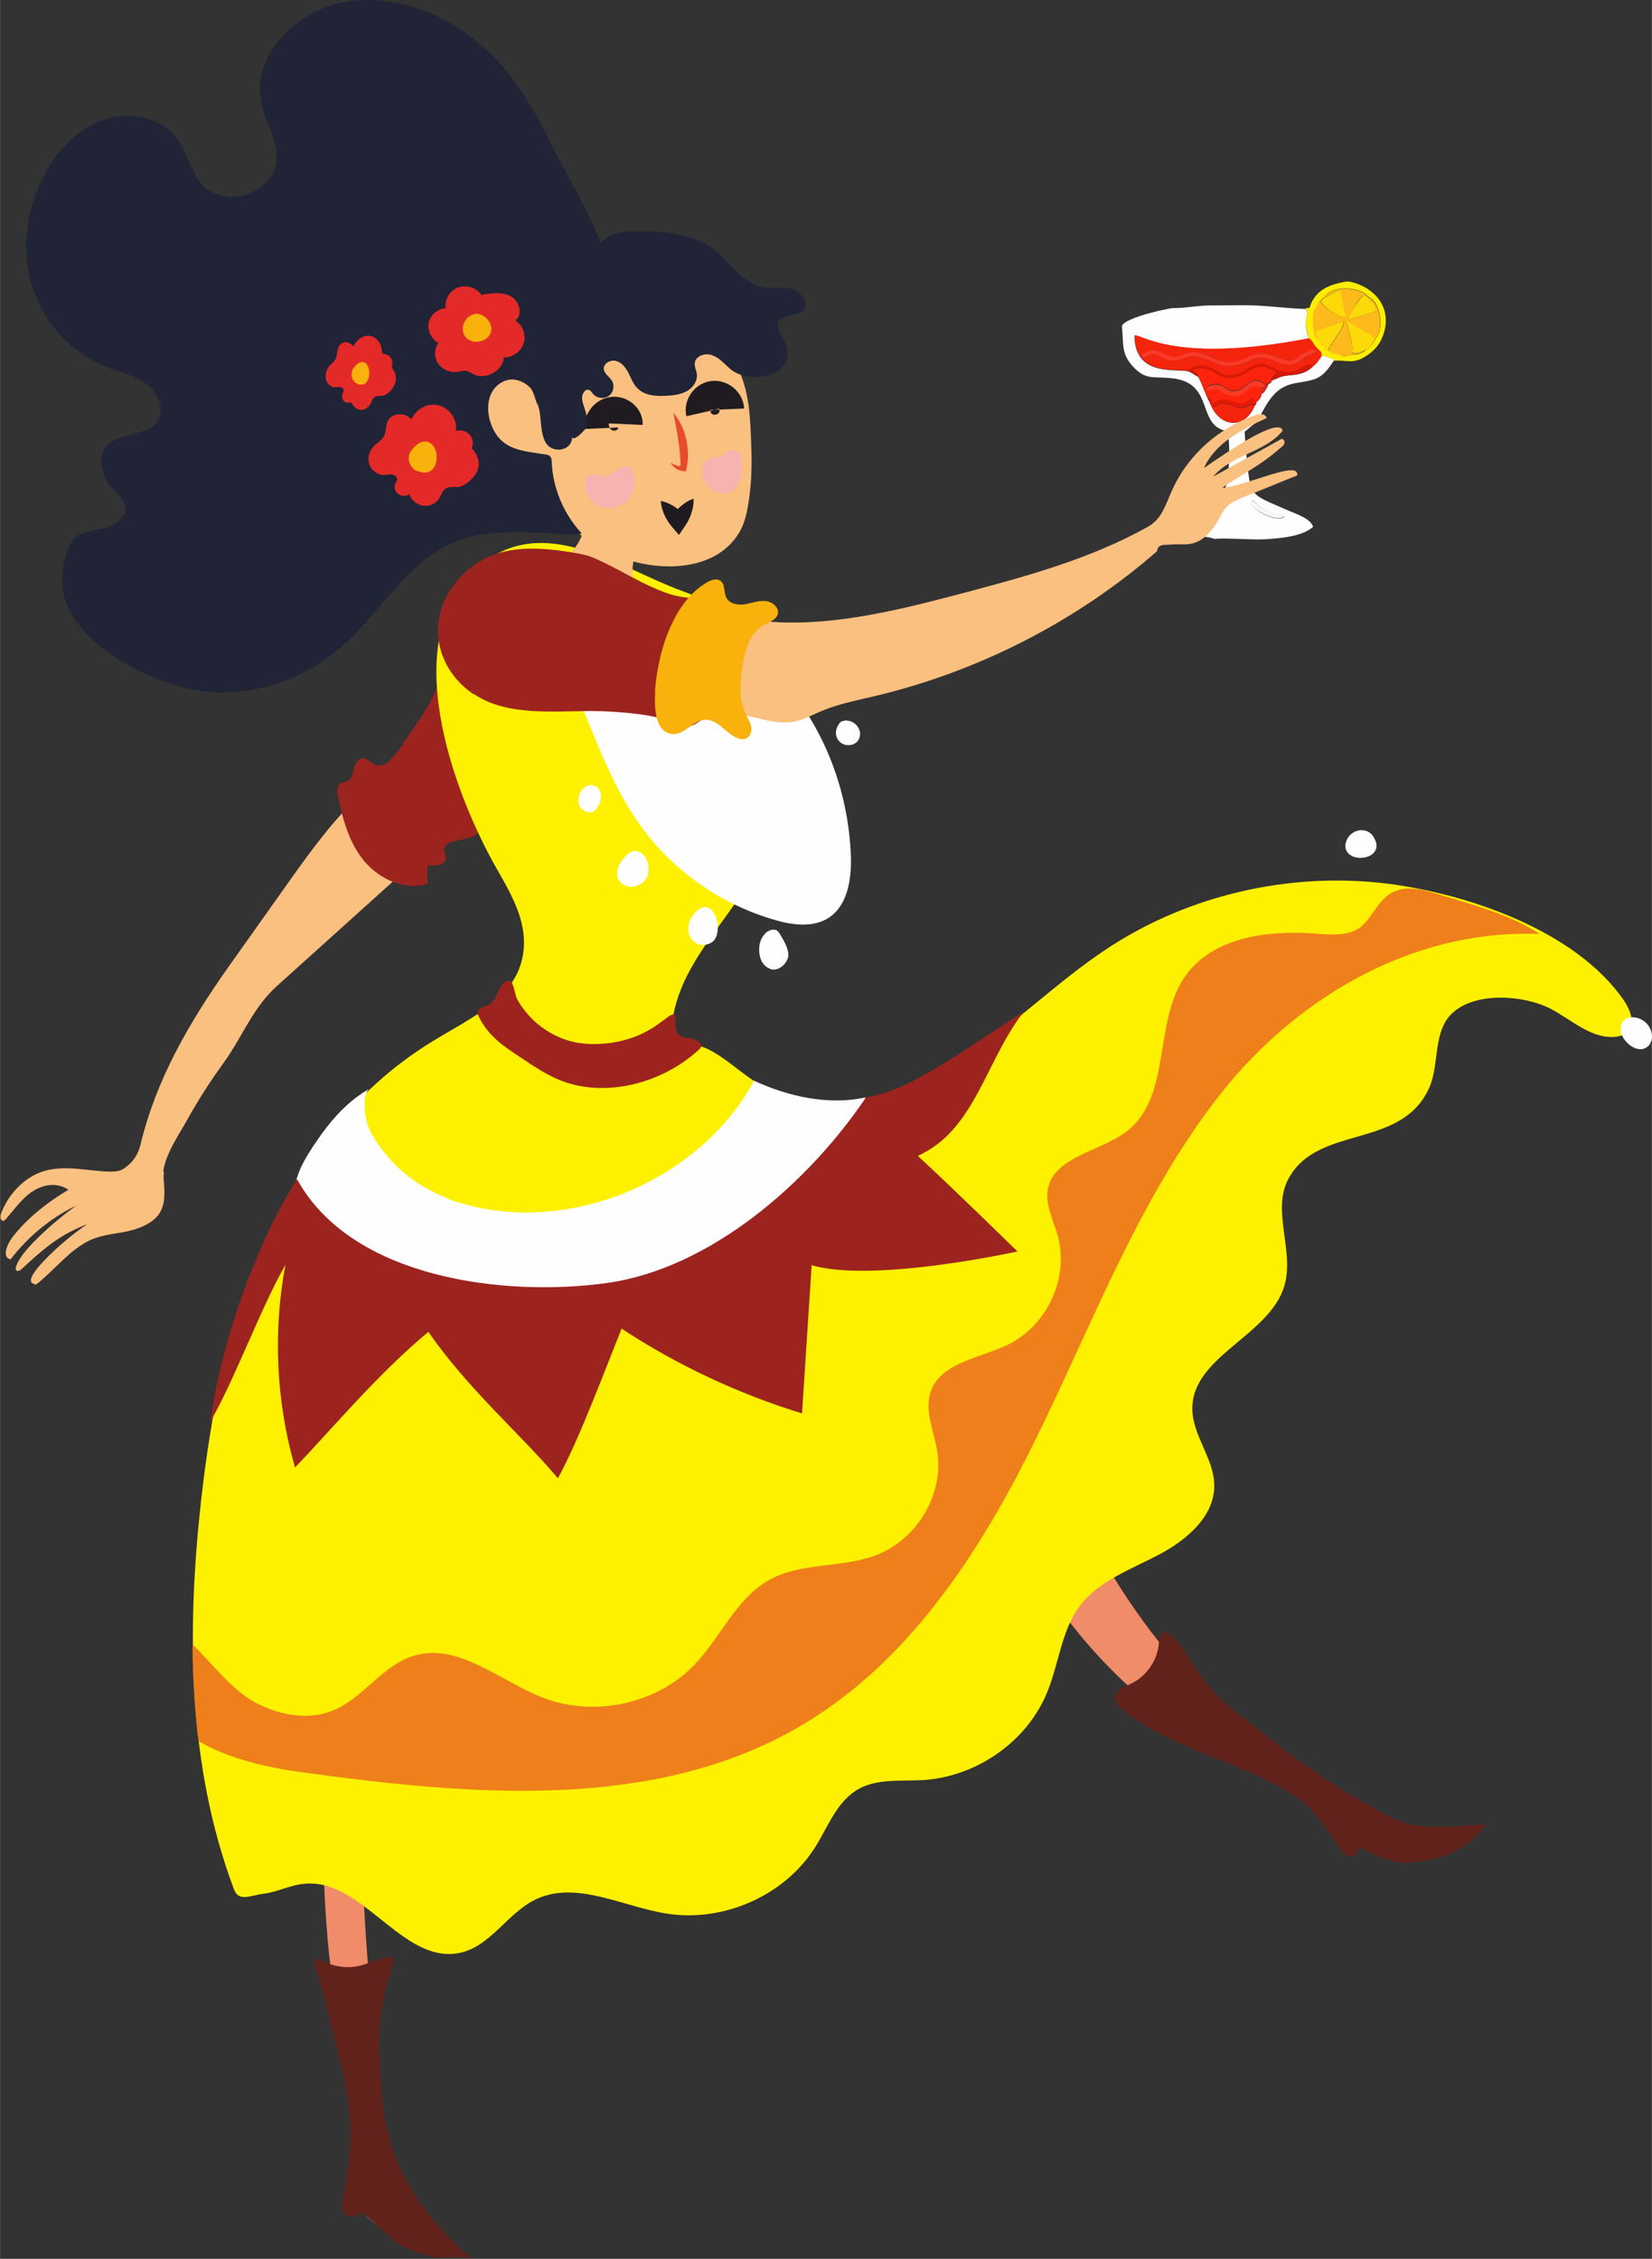
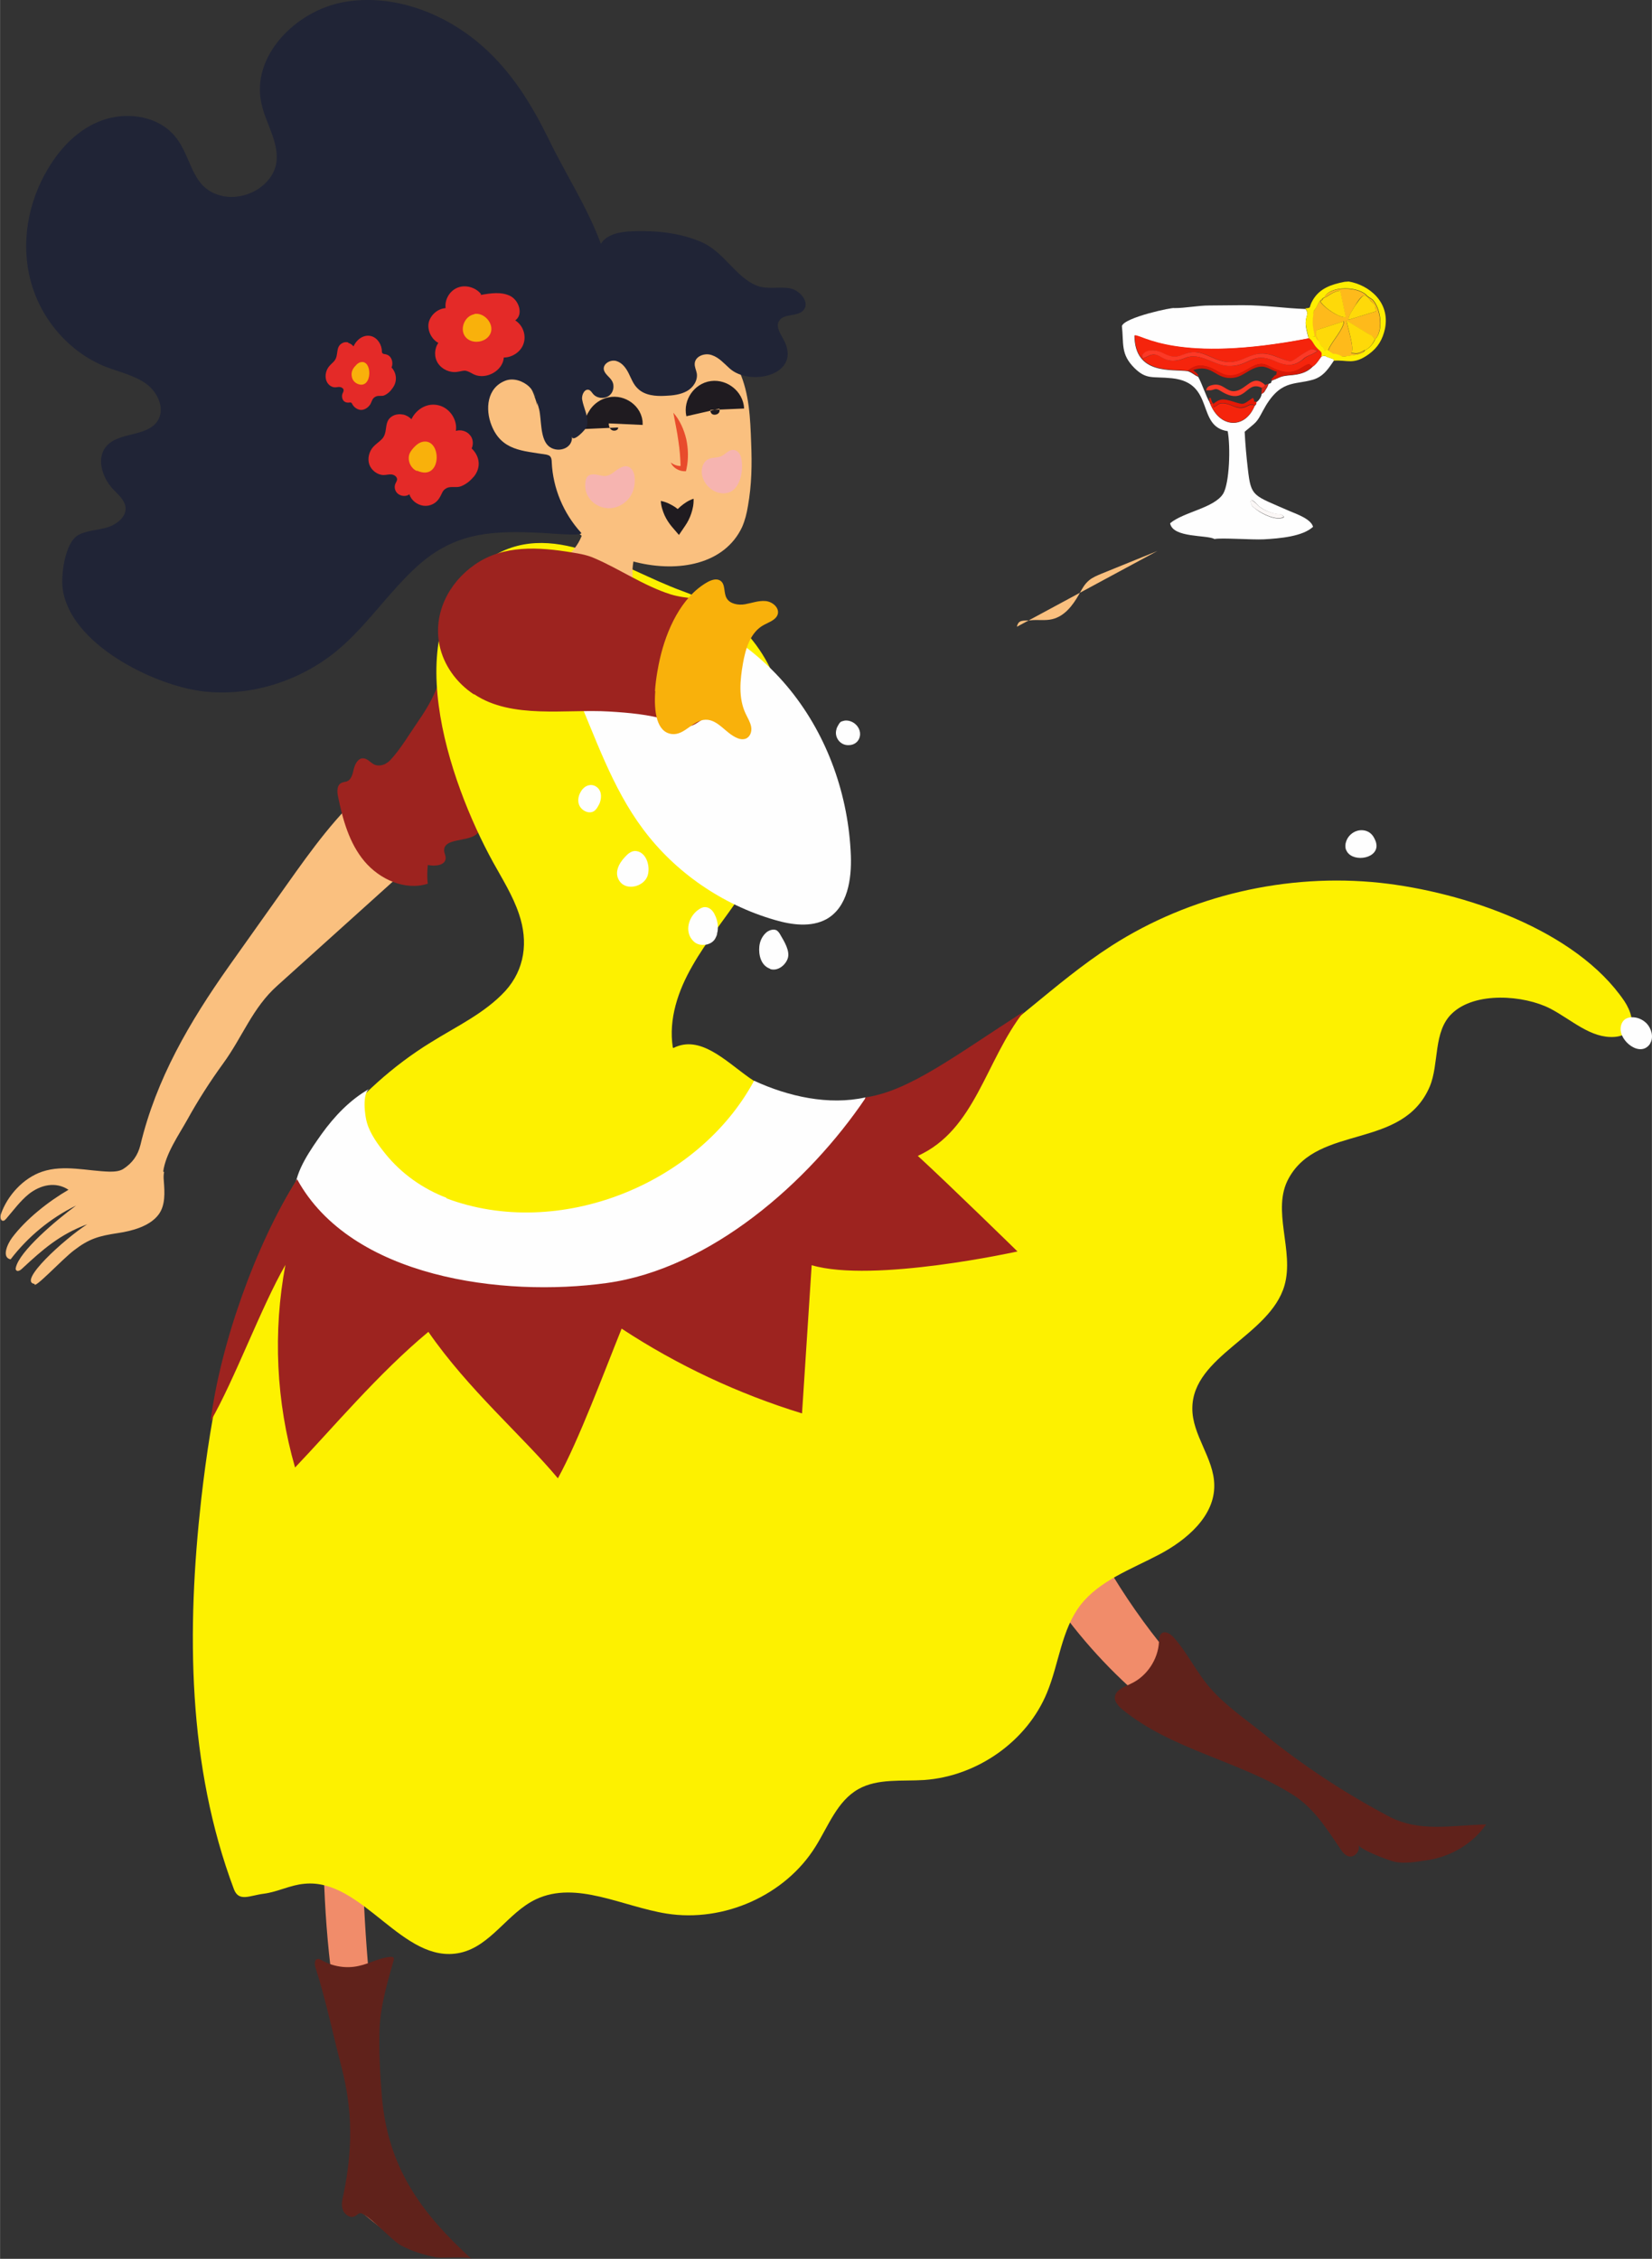
<svg xmlns="http://www.w3.org/2000/svg" xml:space="preserve" width="17.162mm" height="23.469mm" version="1.1" style="shape-rendering:geometricPrecision; text-rendering:geometricPrecision; image-rendering:optimizeQuality; fill-rule:evenodd; clip-rule:evenodd" viewBox="0 0 56.5 77.27">
  <rect x="0" y="0" width="56.5" height="77.27" fill="#333333" stroke="none" />
  <defs>
    <style type="text/css"> .str0 {stroke:#1F1B20;stroke-width:1.16;stroke-miterlimit:10} .fil2 {fill:none;fill-rule:nonzero} .fil14 {fill:#FEFEFE} .fil21 {fill:#FFED00} .fil20 {fill:#D81806} .fil24 {fill:#D82717} .fil22 {fill:#E51906} .fil15 {fill:#F5240C} .fil23 {fill:#FBF7F6} .fil18 {fill:#FC3926} .fil17 {fill:#FD230C} .fil16 {fill:#FEBA1B} .fil19 {fill:#FED909} .fil13 {fill:#EF7F1A;fill-rule:nonzero} .fil9 {fill:#9D231F;fill-rule:nonzero} .fil4 {fill:#1F1B20;fill-rule:nonzero} .fil6 {fill:#202436;fill-rule:nonzero} .fil11 {fill:#60221B;fill-rule:nonzero} .fil7 {fill:#E42A28;fill-rule:nonzero} .fil3 {fill:#E84B2C;fill-rule:nonzero} .fil10 {fill:#F18C6A;fill-rule:nonzero} .fil5 {fill:#F6B4B0;fill-rule:nonzero} .fil8 {fill:#F9B10B;fill-rule:nonzero} .fil1 {fill:#FAC07F;fill-rule:nonzero} .fil12 {fill:#FDF100;fill-rule:nonzero} .fil0 {fill:#FEFEFE;fill-rule:nonzero} </style>
  </defs>
  <g id="Слой_x0020_1">
-     <path class="fil0" d="M46.39 31.93c0.36,0.21 0.84,-0.03 0.76,-0.46 -0.03,-0.16 -0.11,-0.33 -0.25,-0.42 -0.14,-0.09 -0.33,-0.08 -0.48,-0 -0.12,0.06 -0.22,0.18 -0.24,0.31 -0.02,0.07 -0.01,0.15 0,0.22 0.03,0.14 0.09,0.27 0.21,0.34z" />
    <path class="fil0" d="M46.04 29.07c0.16,0.43 1.03,0.34 1.04,-0.13 0,-0.07 -0.02,-0.15 -0.05,-0.21 -0.03,-0.07 -0.07,-0.14 -0.12,-0.19 -0.12,-0.13 -0.32,-0.17 -0.49,-0.12 -0.17,0.05 -0.31,0.18 -0.37,0.34 -0.04,0.1 -0.05,0.22 -0.01,0.32z" />
    <path class="fil1" d="M23.62 11.24c0.73,0.29 1.36,0.78 1.66,1.45 0.35,0.77 0.38,1.63 0.41,2.46 0.03,0.74 0.02,1.43 -0.11,2.16 -0.04,0.25 -0.1,0.49 -0.2,0.72 -1.2,2.55 -6.29,1.14 -6.51,-1.45 -0.02,-0.24 -0.01,-0.51 -0.16,-0.71 -0.24,-0.31 -0.58,-0.31 -0.92,-0.32 -0.39,-0 -0.77,-0.01 -1,-0.47 -0.25,-0.51 -0.28,-1.12 -0.1,-1.65 0.1,-0.29 0.31,-0.59 0.62,-0.65 0.28,-0.05 0.57,0.11 0.74,0.33 0.17,0.22 0.25,0.5 0.33,0.77 -0.11,-0.81 0.53,-1.6 1.21,-2.07 0.58,-0.39 1.22,-0.7 1.91,-0.82 0.66,-0.11 1.42,-0.02 2.1,0.25z" />
    <path class="fil2 str0" d="M20.56 14.65c-0.01,-0.22 0.15,-0.45 0.37,-0.49 0.22,-0.05 0.48,0.13 0.47,0.35" />
    <path class="fil2 str0" d="M24.04 14.11c-0.05,-0.22 0.12,-0.47 0.35,-0.5 0.23,-0.03 0.47,0.16 0.48,0.39" />
    <path class="fil3" d="M23.03 14.12c0.22,0.25 0.36,0.57 0.44,0.9 0.07,0.33 0.08,0.68 0.01,1.01l-0.02 0.09 -0.07 -0c-0.2,-0.01 -0.39,-0.14 -0.45,-0.3 0.14,0.11 0.3,0.14 0.43,0.11l-0.09 0.09c-0.01,-0.32 -0.03,-0.63 -0.08,-0.94 -0.04,-0.31 -0.11,-0.62 -0.17,-0.95z" />
    <path class="fil4" d="M22.62 17.14c0.19,0.04 0.33,0.12 0.46,0.2 0.13,0.09 0.24,0.19 0.34,0.31l-0.45 0.02c0.09,-0.13 0.19,-0.25 0.31,-0.35 0.12,-0.1 0.26,-0.2 0.44,-0.26 0.01,0.19 -0.03,0.36 -0.08,0.51 -0.05,0.15 -0.12,0.29 -0.21,0.42l-0.21 0.31 -0.24 -0.28c-0.1,-0.12 -0.18,-0.24 -0.25,-0.39 -0.06,-0.14 -0.12,-0.3 -0.13,-0.49z" />
    <path class="fil5" d="M20.73 17.38c-0.41,-0.05 -0.77,-0.4 -0.71,-0.88 0.01,-0.08 0.03,-0.16 0.08,-0.21 0.07,-0.06 0.17,-0.07 0.26,-0.06 0.02,0 0.03,0 0.05,0.01 0.07,0.01 0.14,0.03 0.21,0.04 0.04,0 0.07,0.01 0.11,0 0.14,-0.02 0.25,-0.12 0.36,-0.2 0.1,-0.07 0.22,-0.14 0.34,-0.13 0.01,0 0.03,0 0.04,0.01 0.14,0.04 0.21,0.19 0.23,0.33 0.04,0.32 -0.05,0.66 -0.31,0.88 -0.2,0.17 -0.44,0.24 -0.66,0.21z" />
    <path class="fil5" d="M24.66 16.87c-0.38,-0.05 -0.68,-0.41 -0.66,-0.78 0.01,-0.15 0.08,-0.31 0.22,-0.38 0.13,-0.07 0.3,-0.04 0.44,-0.1 0.14,-0.06 0.24,-0.21 0.4,-0.22 0.01,-0 0.02,0 0.03,0 0.12,0.01 0.22,0.12 0.25,0.24 0.11,0.4 -0,1.18 -0.52,1.24 -0.05,0.01 -0.11,0.01 -0.16,-0z" />
    <path class="fil6" d="M18.29 13.58c0.07,0.13 0.11,0.28 0.15,0.43 0.08,0.34 0.03,0.96 0.3,1.23 0.28,0.28 0.86,0.13 0.82,-0.31 0.02,0.23 0.48,-0.23 0.51,-0.35 0.08,-0.31 -0.11,-0.61 -0.16,-0.91 -0.03,-0.17 0.1,-0.41 0.26,-0.32 0.04,0.03 0.07,0.07 0.1,0.11 0.12,0.16 0.37,0.2 0.54,0.09 0.17,-0.11 0.22,-0.35 0.12,-0.52 -0.08,-0.14 -0.25,-0.23 -0.28,-0.39 -0.03,-0.2 0.23,-0.35 0.43,-0.29 0.2,0.06 0.33,0.24 0.42,0.42 0.09,0.18 0.16,0.38 0.31,0.52 0.24,0.24 0.62,0.27 0.95,0.25 0.25,-0.01 0.51,-0.04 0.73,-0.16 0.22,-0.12 0.38,-0.37 0.34,-0.61 -0.02,-0.11 -0.08,-0.22 -0.07,-0.34 0.02,-0.25 0.35,-0.37 0.59,-0.28 0.24,0.08 0.41,0.28 0.6,0.45 0.68,0.62 2.4,0.25 1.9,-0.88 -0.11,-0.25 -0.35,-0.52 -0.2,-0.75 0.16,-0.25 0.6,-0.13 0.81,-0.34 0.27,-0.26 -0.09,-0.71 -0.46,-0.77 -0.37,-0.06 -0.77,0.05 -1.12,-0.09 -0.72,-0.29 -1.12,-1.15 -1.87,-1.48 -0.74,-0.33 -1.59,-0.41 -2.39,-0.38 -0.4,0.02 -0.86,0.09 -1.07,0.43 -0.47,-1.27 -1.2,-2.37 -1.78,-3.57 -0.58,-1.18 -1.26,-2.3 -2.27,-3.19 -1.28,-1.13 -3.05,-1.81 -4.74,-1.51 -1.66,0.3 -3.18,1.86 -2.82,3.47 0.14,0.66 0.57,1.27 0.52,1.94 -0.07,0.85 -1.06,1.41 -1.87,1.22 -1.14,-0.26 -0.99,-1.45 -1.73,-2.17 -0.6,-0.59 -1.59,-0.7 -2.38,-0.41 -0.8,0.29 -1.41,0.93 -1.84,1.65 -0.69,1.15 -0.94,2.56 -0.59,3.85 0.34,1.29 1.31,2.43 2.57,2.93 0.47,0.18 0.98,0.29 1.38,0.58 0.4,0.29 0.66,0.87 0.38,1.28 -0.37,0.54 -1.31,0.36 -1.74,0.85 -0.36,0.41 -0.15,1.08 0.23,1.48 0.17,0.18 0.39,0.36 0.42,0.61 0.04,0.33 -0.3,0.59 -0.62,0.69 -0.33,0.1 -0.69,0.1 -0.99,0.26 -0.46,0.25 -0.6,1.36 -0.54,1.82 0.23,1.89 3.08,3.32 4.8,3.53 1.63,0.19 3.31,-0.35 4.57,-1.38 1.04,-0.86 1.77,-2.01 2.77,-2.91 1.31,-1.18 2.6,-1.21 4.27,-1.13 0.09,0 1.45,0.13 1.32,-0.01 -0.6,-0.66 -0.96,-1.52 -1,-2.4 -0,-0.08 -0.01,-0.18 -0.08,-0.23 -0.03,-0.02 -0.07,-0.03 -0.11,-0.04 -0.82,-0.13 -1.53,-0.14 -1.87,-1 -0.22,-0.55 -0.16,-1.29 0.48,-1.53 0.27,-0.1 0.6,0.01 0.81,0.21 0.1,0.1 0.18,0.21 0.24,0.34z" />
    <path class="fil7" d="M13.77 14.18c-0.09,-0.02 -0.19,-0.01 -0.28,0.02 -0.42,0.17 -0.18,0.58 -0.44,0.83 -0.09,0.09 -0.21,0.17 -0.29,0.26 -0.14,0.16 -0.2,0.4 -0.13,0.6 0.07,0.2 0.28,0.36 0.49,0.36 0.09,-0 0.18,-0.03 0.27,-0.02 0.09,0.01 0.18,0.07 0.19,0.16 0,0.06 -0.04,0.11 -0.06,0.16 -0.05,0.12 -0.01,0.27 0.1,0.35 0.11,0.08 0.27,0.09 0.38,0.01 0.06,0.2 0.26,0.36 0.48,0.39 0.22,0.03 0.44,-0.08 0.55,-0.27 0.1,-0.16 0.09,-0.26 0.26,-0.34 0.13,-0.06 0.31,-0 0.46,-0.05 0.19,-0.07 0.33,-0.19 0.46,-0.34 0.24,-0.3 0.21,-0.68 -0.08,-0.96 0.07,-0.15 0.05,-0.35 -0.07,-0.47 -0.11,-0.13 -0.31,-0.18 -0.47,-0.13 0.06,-0.37 -0.2,-0.77 -0.57,-0.87 -0.4,-0.11 -0.78,0.12 -0.95,0.47 -0.08,-0.08 -0.18,-0.14 -0.29,-0.16z" />
    <path class="fil8" d="M14.26 16.1c0.86,0.39 0.86,-1.1 0.21,-0.99 -0.11,0.02 -0.2,0.08 -0.28,0.16 -0.07,0.07 -0.14,0.15 -0.18,0.24 -0.09,0.22 0.02,0.5 0.24,0.6z" />
    <path class="fil7" d="M16.45 10.06c-0.18,-0.23 -0.53,-0.33 -0.8,-0.22 -0.28,0.11 -0.45,0.42 -0.41,0.7 -0.28,0.02 -0.52,0.24 -0.58,0.5 -0.05,0.26 0.09,0.56 0.33,0.69 -0.14,0.2 -0.15,0.49 -0.01,0.7 0.14,0.21 0.41,0.33 0.66,0.29 0.09,-0.01 0.17,-0.04 0.26,-0.04 0.11,0.01 0.21,0.08 0.31,0.13 0.42,0.19 0.99,-0.13 1.02,-0.58 0.3,0 0.6,-0.21 0.68,-0.49 0.09,-0.28 -0.03,-0.62 -0.29,-0.78 0.28,-0.19 0.14,-0.67 -0.16,-0.83 -0.31,-0.16 -0.68,-0.1 -1.02,-0.04l0.01 -0.03z" />
    <path class="fil8" d="M16.22 10.74c0.34,-0.06 0.68,0.33 0.56,0.65 -0.12,0.32 -0.62,0.41 -0.85,0.15 -0.23,-0.26 -0.05,-0.73 0.29,-0.79z" />
    <path class="fil7" d="M11.9 11.71c-0.06,-0.01 -0.12,-0.01 -0.18,0.02 -0.27,0.13 -0.12,0.42 -0.29,0.62 -0.06,0.07 -0.13,0.12 -0.19,0.2 -0.09,0.12 -0.13,0.29 -0.09,0.44 0.04,0.15 0.17,0.26 0.31,0.26 0.06,-0 0.11,-0.02 0.17,-0.01 0.06,0.01 0.12,0.05 0.12,0.11 0,0.04 -0.02,0.08 -0.04,0.12 -0.03,0.09 -0.01,0.2 0.06,0.26 0.05,0.04 0.12,0.05 0.18,0.04 0.04,-0.01 0.07,0 0.09,0.04 0.05,0.11 0.16,0.19 0.27,0.21 0.14,0.02 0.28,-0.07 0.36,-0.2 0.06,-0.12 0.06,-0.19 0.17,-0.25 0.09,-0.05 0.2,-0.01 0.29,-0.04 0.12,-0.05 0.22,-0.14 0.3,-0.26 0.16,-0.22 0.14,-0.5 -0.04,-0.7 0.05,-0.11 0.03,-0.26 -0.04,-0.35 -0.05,-0.07 -0.13,-0.1 -0.21,-0.11 -0.04,0 -0.08,-0.03 -0.08,-0.08 -0,-0.24 -0.15,-0.47 -0.36,-0.53 -0.25,-0.07 -0.5,0.1 -0.61,0.35 -0.05,-0.06 -0.11,-0.1 -0.18,-0.12z" />
    <path class="fil8" d="M12.25 13.14c0.49,0.17 0.49,-0.84 0.09,-0.75 -0.07,0.01 -0.13,0.06 -0.18,0.12 -0.09,0.09 -0.16,0.21 -0.13,0.37 0.02,0.13 0.11,0.22 0.22,0.26z" />
    <path class="fil1" d="M5.58 40.08c0.08,-0.61 0.53,-1.25 0.82,-1.77 0.37,-0.67 0.78,-1.31 1.23,-1.93 0.67,-0.92 1,-1.9 1.85,-2.66 1.52,-1.37 3.04,-2.74 4.55,-4.1 0.11,-0.1 0.23,-0.22 0.23,-0.36 -0,-0.12 -0.08,-0.23 -0.16,-0.32 -0.57,-0.66 -1.34,-1.19 -1.46,-2.04 -1.12,0.96 -1.98,2.16 -2.83,3.36 -0.66,0.93 -1.32,1.86 -1.98,2.79 -1.35,1.91 -2.49,3.86 -3.03,6.12 -0.09,0.36 -0.28,0.62 -0.59,0.82 -0.13,0.08 -0.3,0.09 -0.46,0.09 -0.77,-0.02 -1.56,-0.25 -2.31,0 -0.65,0.22 -1.19,0.82 -1.41,1.45 -0.03,0.09 -0.02,0.24 0.08,0.23 0.04,-0 0.07,-0.04 0.1,-0.07 0.25,-0.29 0.48,-0.61 0.78,-0.85 0.4,-0.31 0.91,-0.43 1.35,-0.14 -0.69,0.4 -1.46,1.01 -1.93,1.64 -0.17,0.23 -0.36,0.68 -0.05,0.74 0.59,-0.77 1.36,-1.41 2.24,-1.84 -0.71,0.52 -1.94,1.57 -2.06,2.12 -0.01,0.03 -0.01,0.07 0.01,0.09 0.04,0.06 0.14,0.01 0.19,-0.04 0.72,-0.67 1.3,-1.18 2.24,-1.53 -0.79,0.51 -2.39,1.97 -1.8,2.04 -0.04,0.22 0.94,-0.84 1.35,-1.15 0.52,-0.4 0.85,-0.49 1.51,-0.59 0.47,-0.07 1.08,-0.23 1.38,-0.63 0.24,-0.32 0.21,-0.76 0.18,-1.16 -0.01,-0.1 -0.01,-0.2 0.01,-0.3z" />
    <path class="fil9" d="M13.2 26.12c-0.13,0.07 -0.28,0.09 -0.41,0.03 -0.13,-0.07 -0.23,-0.21 -0.38,-0.21 -0.17,-0 -0.27,0.2 -0.31,0.36 -0.04,0.17 -0.08,0.37 -0.24,0.43 -0.06,0.02 -0.12,0.02 -0.18,0.05 -0.16,0.07 -0.16,0.3 -0.12,0.47 0.16,0.78 0.38,1.59 0.9,2.21 0.52,0.62 1.39,1.02 2.17,0.77 -0.03,-0.21 -0.02,-0.43 0,-0.64 0.24,0.05 0.59,0.02 0.61,-0.22 0.01,-0.09 -0.04,-0.17 -0.05,-0.25 -0.05,-0.54 1.08,-0.24 1.22,-0.76 0.03,-0.11 0,-0.22 -0.02,-0.33 -0.37,-1.56 -0.74,-3.12 -1.11,-4.67 -0.03,-0.13 -0.09,-0.25 -0.2,-0.32 -0.12,0.59 -0.43,1.13 -0.77,1.62 -0.29,0.42 -0.62,0.98 -0.97,1.35 -0.04,0.04 -0.09,0.08 -0.15,0.11z" />
    <path class="fil10" d="M12.15 72.53c-0.07,-1.46 -0.51,-2.89 -0.73,-4.38 -0.18,-1.19 -0.28,-2.39 -0.33,-3.59 -0.02,-0.63 -0.36,-2.77 0.05,-3.26 0.34,-0.4 0.64,-0.94 0.98,-1.34 0.28,0.5 0.27,1.1 0.27,1.67 -0.03,2.41 0.08,4.82 0.36,7.21 0.17,1.51 0.18,3.07 0.58,4.55 0.19,0.72 0.48,1.42 0.9,2.04 0.38,0.56 1.29,1.1 1.49,1.68 -0.3,0.06 -0.58,0.01 -0.89,-0.04 -1.19,-0.25 -1.81,-0.86 -2.74,-1.62 -0.1,-0.08 -0.2,-0.17 -0.23,-0.28 -0.03,-0.11 0.01,-0.23 0.04,-0.34 0.24,-0.78 0.3,-1.54 0.26,-2.3z" />
    <path class="fil11" d="M13.18 68.1c0.08,-0.34 0.18,-0.68 0.28,-1.03 0.01,-0.04 0.02,-0.09 -0.01,-0.11 -0.02,-0.02 -0.05,-0.02 -0.08,-0.02 -0.38,0.02 -0.72,0.23 -1.1,0.31 -0.43,0.1 -0.9,0.02 -1.28,-0.2 -0.03,-0.02 -0.07,-0.04 -0.11,-0.04 -0.13,0 -0.13,0.18 -0.09,0.3 0.36,1.13 0.6,2.3 0.9,3.45 0.38,1.48 0.36,2.82 0.06,4.29 -0.04,0.18 -0.09,0.36 -0.03,0.53 0.05,0.17 0.26,0.32 0.42,0.23 0.06,-0.03 0.1,-0.08 0.16,-0.1 0.2,-0.06 1.13,0.96 1.41,1.1 0.38,0.2 0.79,0.33 1.21,0.41 0.19,0.03 1.1,-0.04 1.2,0.05 -1.75,-1.6 -2.85,-3.14 -3.06,-5.54 -0.06,-0.77 -0.11,-1.55 -0.08,-2.33 0.02,-0.45 0.1,-0.88 0.2,-1.3z" />
    <path class="fil10" d="M36.4 50.58c1.84,4.62 5.25,8.57 9.5,11.01 1.3,0.74 2.87,1.05 4.36,1.03 -0.64,0.89 -1.97,1.17 -2.89,0.6 -0.21,-0.13 -0.41,-0.3 -0.65,-0.34 -0.15,-0.03 -0.3,-0 -0.45,-0.03 -0.36,-0.07 -0.6,-0.41 -0.85,-0.68 -0.73,-0.81 -1.77,-1.22 -2.75,-1.7 -2.95,-1.44 -5.47,-3.76 -7.2,-6.6 -0.35,-0.58 -0.68,-1.23 -0.65,-1.91 0.04,-0.69 0.9,-1.44 1.57,-1.38z" />
    <path class="fil11" d="M38.25 58.34c-0.07,-0.08 -0.12,-0.16 -0.12,-0.26 0,-0.26 0.31,-0.37 0.54,-0.48 0.55,-0.25 0.94,-0.83 0.97,-1.44 0,-0.1 0.01,-0.21 0.08,-0.28 0.12,-0.11 0.31,0.01 0.42,0.13 0.49,0.55 0.8,1.24 1.3,1.79 0.5,0.56 1.18,1.03 1.77,1.5 1.33,1.08 2.77,2.03 4.28,2.83 1.06,0.56 2.14,0.31 3.34,0.28 -0.48,0.69 -1.25,1.12 -2.06,1.23 -0.33,0.05 -0.73,0.12 -1.06,0.05 -0.2,-0.04 -1.18,-0.41 -1.25,-0.58 0.08,0.2 -0.13,0.45 -0.34,0.39 -0.13,-0.04 -0.21,-0.15 -0.28,-0.26 -0.47,-0.69 -0.91,-1.4 -1.63,-1.85 -1.84,-1.16 -4.13,-1.53 -5.82,-2.91 -0.05,-0.04 -0.09,-0.08 -0.14,-0.13z" />
    <path class="fil12" d="M23.01 35.83c-0.15,-0.97 0.18,-1.94 0.67,-2.79 0.48,-0.85 1.12,-1.61 1.66,-2.43 1.16,-1.76 1.86,-3.88 1.55,-5.96 -0.31,-2.08 -1.53,-3.7 -3.55,-4.43 -2.07,-0.75 -4.53,-2.57 -6.67,-1.07 -3.19,2.23 -1.32,7.59 0.19,10.34 0.32,0.58 0.68,1.15 0.89,1.78 0.32,0.94 0.2,1.89 -0.47,2.63 -0.7,0.76 -1.67,1.21 -2.55,1.76 -2.6,1.6 -4.51,4.13 -5.72,6.89 -1.22,2.76 -1.79,5.75 -2.13,8.74 -0.5,4.47 -0.47,9.11 1.12,13.34 0.17,0.44 0.54,0.21 1.02,0.15 0.47,-0.06 0.91,-0.3 1.39,-0.34 2,-0.2 3.36,2.79 5.33,2.36 1.05,-0.23 1.62,-1.37 2.59,-1.83 1.38,-0.65 2.96,0.25 4.47,0.49 1.96,0.31 4.06,-0.63 5.09,-2.29 0.44,-0.7 0.74,-1.56 1.47,-1.97 0.66,-0.37 1.48,-0.26 2.25,-0.31 1.82,-0.13 3.52,-1.33 4.2,-2.99 0.41,-0.99 0.49,-2.14 1.14,-2.99 0.65,-0.84 1.74,-1.23 2.69,-1.73 0.95,-0.5 1.91,-1.32 1.89,-2.38 -0.01,-0.92 -0.76,-1.71 -0.75,-2.63 0.01,-1.79 2.65,-2.48 3.15,-4.19 0.35,-1.2 -0.46,-2.59 0.15,-3.68 1.02,-1.85 3.89,-0.96 4.82,-3.13 0.33,-0.79 0.11,-1.88 0.76,-2.5 0.79,-0.76 2.46,-0.63 3.36,-0.17 0.73,0.38 1.39,1.03 2.2,0.97 0.16,-0.01 0.33,-0.06 0.45,-0.17 0.27,-0.27 0.1,-0.73 -0.11,-1.05 -1.66,-2.45 -5.51,-3.74 -8.35,-4.05 -3.2,-0.34 -6.51,0.43 -9.19,2.15 -1.98,1.27 -3.61,3.03 -5.66,4.21 -2.04,1.18 -4.8,1.68 -6.73,0.31 -0.83,-0.59 -1.69,-1.48 -2.6,-1.02z" />
    <path class="fil0" d="M15.26 40.99c3.84,1.45 8.62,-0.47 10.53,-4.02 1.17,0.54 2.55,0.85 3.81,0.57 -1.01,3.6 -4.64,6.02 -8.37,6.82 -3.61,0.78 -7.72,0.21 -10.4,-2.29 -0.4,-0.37 -0.78,-0.84 -0.75,-1.37 0.04,-0.67 0.54,-1.37 0.92,-1.91 0.44,-0.61 0.97,-1.17 1.64,-1.55 -0.27,0.15 -0.16,0.95 -0.09,1.17 0.11,0.38 0.38,0.75 0.63,1.06 0.55,0.68 1.27,1.19 2.1,1.51z" />
    <path class="fil9" d="M29.6 37.54c1.51,-0.22 3.08,-1.44 5.42,-2.94 -1.32,1.69 -1.66,4.05 -3.63,4.94 1.09,1 3.41,3.27 3.41,3.27 0,0 -4.93,1.09 -7.04,0.47 -0.11,1.69 -0.22,3.38 -0.33,5.07 -2.18,-0.67 -4.27,-1.65 -6.17,-2.9 -0.6,1.49 -1.47,3.83 -2.18,5.12 -1.22,-1.46 -3.06,-3.03 -4.43,-5.01 -1.71,1.42 -3.28,3.3 -4.56,4.64 -0.65,-2.25 -0.76,-4.64 -0.33,-6.93 -0.83,1.44 -1.73,3.91 -2.56,5.35 0.33,-2.61 1.54,-6.05 2.96,-8.28 1.85,3.38 7.05,4.04 10.59,3.55 3.54,-0.49 6.9,-3.43 8.86,-6.34z" />
-     <path class="fil13" d="M52.67 31.95c-4.48,-0.18 -8.52,2.3 -11.12,5.72 -2.65,3.48 -4.19,7.62 -6.11,11.53 -1.92,3.91 -4.41,7.78 -8.25,9.95 -4.96,2.81 -11.14,2.26 -16.83,1.48 -1.19,-0.16 -2.54,-0.46 -3.57,-1.07 -0.15,-1.04 -0.23,-2.96 -0.2,-3.31 0.64,0.64 1.34,1.56 2.14,1.99 0.81,0.43 1.8,0.62 2.64,0.28 1.06,-0.42 1.71,-1.58 2.82,-1.89 1.52,-0.43 2.91,0.88 4.39,1.45 1.75,0.67 3.89,0.21 5.17,-1.13 0.91,-0.95 1.44,-2.31 2.61,-2.93 1.08,-0.58 2.45,-0.38 3.6,-0.82 1.42,-0.54 2.34,-2.11 2.09,-3.58 -0.11,-0.68 -0.45,-1.39 -0.21,-2.04 0.36,-0.98 1.68,-1.12 2.63,-1.58 1.36,-0.66 2.11,-2.31 1.7,-3.75 -0.15,-0.52 -0.43,-1.05 -0.33,-1.58 0.22,-1.12 1.8,-1.27 2.71,-1.98 1.55,-1.21 0.87,-3.77 2.02,-5.34 0.92,-1.27 2.74,-1.53 4.34,-1.42 0.5,0.04 1.21,0.12 1.63,-0.22 0.4,-0.33 0.57,-0.89 1.06,-1.17 0.46,-0.26 1.05,-0.12 1.56,0.04 1.16,0.36 2.51,0.7 3.51,1.38z" />
-     <path class="fil9" d="M23.39 35.49c0.06,0.01 0.12,0.01 0.18,0.02 0.13,0.02 0.25,0.07 0.35,0.15 0.03,0.03 0.06,0.06 0.07,0.09 0.01,0.06 -0.04,0.11 -0.08,0.15 -1.07,0.99 -2.67,1.53 -4.13,1.24 -0.78,-0.16 -1.34,-0.54 -1.98,-0.97 -0.59,-0.39 -1.09,-0.72 -1.42,-1.38 -0.03,-0.06 -0.06,-0.12 -0.04,-0.18 0.03,-0.15 0.23,-0.17 0.37,-0.24 0.25,-0.13 0.29,-0.47 0.47,-0.69 0.06,-0.08 0.15,-0.14 0.25,-0.13 0.13,0.02 0.18,0.48 0.25,0.62 0.14,0.26 0.33,0.5 0.54,0.71 0.43,0.41 0.99,0.71 1.59,0.8 0.77,0.11 1.69,-0.04 2.36,-0.43 0.26,-0.14 0.49,-0.33 0.73,-0.5 0.05,-0.03 0.11,-0.07 0.15,-0.04 0.04,0.03 0.05,0.09 0.05,0.14 -0.01,0.22 -0.02,0.49 0.18,0.59 0.04,0.02 0.08,0.03 0.13,0.04z" />
    <path class="fil0" d="M19.65 23.58c0.71,1.63 1.27,3.35 2.34,4.78 1.1,1.48 2.71,2.59 4.51,3.11 0.58,0.17 1.24,0.26 1.77,-0.03 0.72,-0.41 0.86,-1.36 0.83,-2.18 -0.08,-2.03 -0.78,-4.05 -2.07,-5.65 -1.29,-1.6 -3.18,-2.75 -5.23,-3.07 -1.04,-0.16 -2.13,-0.12 -3.09,-0.52 -0.62,-0.26 -1.28,-0.76 -1.98,-0.67 0.17,0.61 1.26,1.3 1.67,1.88 0.52,0.73 0.92,1.54 1.28,2.35z" />
    <path class="fil0" d="M20.49 27.52c0.08,-0.18 0.11,-0.43 -0.06,-0.58 -0.08,-0.07 -0.18,-0.1 -0.28,-0.08 -0.12,0.02 -0.22,0.11 -0.28,0.21 -0.11,0.18 -0.14,0.4 0,0.57 0.1,0.12 0.29,0.2 0.44,0.11 0.08,-0.05 0.13,-0.14 0.17,-0.22z" />
    <path class="fil0" d="M22.14 29.98c0.09,-0.24 0.03,-0.61 -0.18,-0.78 -0.07,-0.06 -0.16,-0.09 -0.25,-0.09 -0.14,0.01 -0.25,0.11 -0.34,0.21 -0.21,0.22 -0.39,0.56 -0.16,0.85 0.24,0.3 0.79,0.16 0.93,-0.19z" />
    <path class="fil0" d="M24.52 31.95c0.01,-0.03 0.01,-0.06 0.02,-0.08 0.03,-0.19 -0,-0.39 -0.09,-0.57 -0.06,-0.14 -0.18,-0.27 -0.34,-0.27 -0.07,0 -0.13,0.03 -0.18,0.06 -0.37,0.22 -0.56,0.79 -0.2,1.12 0.19,0.18 0.56,0.14 0.71,-0.07 0.04,-0.06 0.07,-0.13 0.09,-0.2z" />
    <path class="fil0" d="M26.34 33.15c0.26,0.08 0.52,-0.13 0.6,-0.36 0.09,-0.25 -0.12,-0.59 -0.25,-0.81 -0.03,-0.06 -0.07,-0.11 -0.12,-0.15 -0.1,-0.06 -0.24,-0.02 -0.34,0.05 -0.15,0.12 -0.24,0.3 -0.26,0.49 -0.03,0.29 0.05,0.66 0.37,0.77z" />
    <path class="fil0" d="M56.44 35.69c0.13,-0.21 0.04,-0.51 -0.12,-0.68 -0.12,-0.12 -0.28,-0.2 -0.45,-0.21 -0.1,-0.01 -0.2,0.01 -0.28,0.06 -0.1,0.07 -0.15,0.18 -0.16,0.3 -0.05,0.45 0.68,1.04 1.01,0.54z" />
    <path class="fil0" d="M28.61 24.94c-0.09,0.27 0.12,0.56 0.41,0.55 0.36,-0 0.51,-0.38 0.3,-0.65 -0.1,-0.13 -0.27,-0.21 -0.43,-0.19 -0.04,0.01 -0.09,0.02 -0.13,0.04 -0.03,0.02 -0.05,0.05 -0.07,0.08 -0.03,0.05 -0.06,0.1 -0.08,0.16z" />
    <path class="fil1" d="M19.16 19.17c0.52,-0.28 0.85,-0.85 0.84,-1.43 0.45,0.55 1.16,0.8 1.88,0.87 -0.32,0.56 -0.33,1.28 -0.04,1.86 0.03,0.06 0.07,0.13 0.06,0.2 -0.01,0.19 -0.28,0.22 -0.47,0.19 -1.02,-0.19 -1.73,-0.81 -2.28,-1.67z" />
    <path class="fil14" d="M42.79 17.1c0.12,0.04 0.16,0.12 0.26,0.21 0.14,0.12 0.36,0.22 0.55,0.26 0.17,0.04 0.23,-0.01 0.32,0.12 -0.24,0.15 -0.75,-0.1 -0.95,-0.26 -0.03,-0.03 -0.12,-0.09 -0.14,-0.12 -0.01,-0.02 -0.04,-0.07 -0.04,-0.09 -0.02,-0.1 -0.03,-0.04 0.01,-0.11zm-4.42 -5.96c0.07,0.63 -0.05,0.97 0.43,1.45 0.42,0.41 0.61,0.28 1.29,0.35 1.48,0.16 0.81,1.65 1.9,1.81 0.1,0.55 0.06,1.76 -0.15,2.13 -0.3,0.5 -1.36,0.63 -1.82,1.02 0.09,0.51 1.26,0.39 1.52,0.54 0.21,-0.05 1.3,0.03 1.68,0.01 0.56,-0.03 1.34,-0.1 1.69,-0.43 -0.08,-0.27 -0.55,-0.43 -0.81,-0.54 -1.25,-0.55 -1.31,-0.47 -1.42,-1.43 -0.05,-0.42 -0.09,-0.87 -0.11,-1.28 0.4,-0.34 0.4,-0.29 0.62,-0.71 0.58,-1.09 1.06,-0.88 1.71,-1.07 0.39,-0.11 0.57,-0.44 0.72,-0.65l0.01 -0.05c-0.01,-0 -0.03,-0.01 -0.04,-0.01l-0.17 -0.06c-0.19,-0.06 0.06,-0.06 -0.22,-0.03 -0.09,0.11 -0.15,0.24 -0.3,0.35 -0.16,0.17 -0.38,0.26 -0.68,0.29 -0.47,0.04 -0.37,0.06 -0.72,0.19 -0.05,0.12 -0.01,0.07 -0.11,0.11 -0.03,0.08 -0.04,0.11 -0.1,0.2 -0.08,0.13 -0.02,0.06 -0.14,0.15 -0.01,0.1 -0.09,0.22 -0.18,0.28 -0.02,0.09 0.04,0.02 -0.06,0.13 -0.33,0.8 -1.19,0.76 -1.52,-0.08l-0.03 -0.07c-0.1,-0.16 -0.25,-0.62 -0.38,-0.85 -0.14,-0.06 -0.17,-0.12 -0.35,-0.19 -0.53,-0.08 -1.82,0.15 -1.83,-1.22 0.23,-0.04 1.43,0.98 5.96,0.1 -0.05,-0.18 -0.12,-0.42 -0.1,-0.6 0.02,-0.18 0.11,-0.26 -0.01,-0.41 -0.69,-0.02 -1.35,-0.13 -2.16,-0.13 -0.35,-0 -0.75,0.01 -1.13,0.01 -0.38,-0 -0.81,0.09 -1.2,0.09 -0.02,-0.04 -1.73,0.32 -1.79,0.62z" />
    <path class="fil15" d="M39.09 12.27c-0,-0.01 -0.01,-0.03 -0.01,-0.03 0,0.01 -0.01,-0.02 -0.01,-0.03 0.02,-0.19 -0.07,0.05 0.02,-0.08 0.1,-0.15 0.4,-0.19 0.63,-0.07 0.23,0.11 0.42,0.22 0.76,0.07 0.58,-0.27 0.94,0.19 1.47,0.25 0.63,0.07 0.87,-0.49 1.65,-0.2 0.74,0.28 0.46,0.22 1.06,-0.13 0.22,-0.12 0.24,-0.13 0.41,-0.04l-0.17 0.1c-0.39,0.16 -0.22,0.14 -0.49,0.29 -0.29,0.16 -0.58,0.05 -0.78,-0.04 -0.81,-0.36 -0.88,0.19 -1.62,0.16 -0.51,-0.02 -0.96,-0.48 -1.45,-0.28 -0.84,0.34 -0.82,-0.31 -1.3,-0.05l-0.16 0.07zm1.55 0.41c0.04,-0.04 0.02,-0.03 0.09,-0.07 0.15,-0.09 0.27,-0.12 0.45,-0.09 0.56,0.09 0.68,0.62 1.48,0.12 0.56,-0.35 0.61,-0.14 1.03,0.02 0.64,0.24 0.86,-0.19 1.1,-0.2l0.02 0.03c0.02,0.01 0.09,0.05 0.09,0.05 0.15,-0.11 0.21,-0.24 0.3,-0.35 0.05,-0.17 -0.04,-0.16 -0.17,-0.31 -0.11,-0.13 -0.13,-0.25 -0.26,-0.31 -4.53,0.88 -5.72,-0.14 -5.96,-0.1 0.01,1.37 1.3,1.13 1.83,1.22z" />
    <path class="fil16" d="M46.76 10.14l0.12 0.15c0.01,0.01 0.02,0.01 0.02,0.02 0.14,0.14 0.14,0.14 0.16,0.34l-0.94 0.29c0.01,-0.15 0.13,-0.32 0.22,-0.47 0.1,-0.17 0.18,-0.3 0.31,-0.37l0.11 0.04zm-1.48 0.05c0.18,-0.08 0.28,-0.21 0.55,-0.25l0.19 0.91c-0.23,0.02 -0.75,-0.33 -0.87,-0.54 0.1,-0.08 0.04,-0.01 0.11,-0.12 -0.22,0.17 -0.19,0.3 -0.34,0.46 -0.04,0.35 -0.08,0.38 0.03,0.81 -0.05,0.07 0.11,0.03 -0.07,0.07l0.11 -0.01c0.05,0.1 -0.01,0.02 0.05,0.11l0.08 0.08c-0.09,-0.25 -0.15,-0.22 -0.08,-0.42l0.93 -0.3c-0.01,0.27 -0.38,0.65 -0.51,0.93l-0.04 0.09 0.15 0.1 0.11 0.01c0.28,0.06 0.1,0.11 0.44,0.06 0.23,-0.04 0.44,-0.03 0.55,-0.19 -0.22,0.11 -0.21,0.14 -0.46,0.09 0.14,-0.11 -0.13,-0.9 -0.16,-1.11l0.72 0.44c0.15,0.09 0.17,0.06 0.25,0.21 0.29,-0.28 0.22,-1.03 -0.08,-1.36l-0.18 -0.12c-0.26,-0.35 -1.3,-0.37 -1.48,0.05z" />
-     <path class="fil17" d="M40.98 12.87c0.13,0.23 0.28,0.69 0.38,0.85 -0.04,-0.19 -0.02,-0.05 0.03,-0.11l0.08 0.23c0.25,-0.2 0.36,-0.2 0.67,-0.1 0.42,0.13 0.34,0.12 0.7,-0.12 0.11,0.11 -0.03,0.13 0.12,0.13 0.09,-0.05 0.17,-0.18 0.18,-0.28l0.02 -0.22c-0.57,-0.29 -0.53,0.66 -1.42,0.1 -0.18,-0.11 -0.19,-0.04 -0.33,-0.02l-0.16 0c0.03,-0.08 0.04,-0.14 0.22,-0.18 0.36,-0.08 0.46,0.24 0.76,0.21 0.41,-0.04 0.61,-0.62 1.04,-0.21l0.11 -0.04c0.11,-0.04 0.06,0.01 0.11,-0.11 -0.04,-0.08 -0.02,-0.02 0.06,-0.12 0.09,-0.12 0.09,0 0.1,-0.14 0,-0.02 0.01,-0.02 0.02,-0.03 -0.26,-0.07 -0.39,-0.25 -0.74,-0.14 -0.26,0.09 -0.45,0.29 -0.73,0.34 -0.64,0.1 -0.71,-0.5 -1.4,-0.26 0.05,0.05 0.2,0.15 0.17,0.21z" />
    <path class="fil18" d="M40.48 12.12c-0.33,0.16 -0.53,0.04 -0.76,-0.07 -0.24,-0.11 -0.54,-0.08 -0.63,0.07 -0.09,0.14 0,-0.11 -0.02,0.08 -0,0.01 0.01,0.03 0.01,0.03 -0,-0.01 0,0.02 0.01,0.03l0.16 -0.07c0.48,-0.26 0.46,0.39 1.3,0.05 0.5,-0.2 0.95,0.26 1.45,0.28 0.74,0.03 0.81,-0.52 1.62,-0.16 0.2,0.09 0.49,0.2 0.78,0.04 0.27,-0.15 0.09,-0.13 0.49,-0.29l0.17 -0.1c-0.17,-0.09 -0.19,-0.09 -0.41,0.04 -0.6,0.35 -0.32,0.4 -1.06,0.13 -0.78,-0.29 -1.02,0.27 -1.65,0.2 -0.53,-0.06 -0.89,-0.52 -1.47,-0.25z" />
    <path class="fil15" d="M42.91 13.88c-0.21,-0.14 -0.29,0.21 -0.72,0.02 -0.54,-0.23 -0.5,-0.01 -0.69,0.03 -0.03,-0.29 -0.02,-0.06 -0.11,-0.13 0.33,0.84 1.19,0.88 1.52,0.08z" />
    <path class="fil19" d="M46.68 11.98c0.16,-0.06 0.29,-0.24 0.34,-0.37 -0.08,-0.15 -0.1,-0.12 -0.25,-0.21l-0.72 -0.44c0.03,0.2 0.3,1 0.16,1.11 0.25,0.04 0.24,0.02 0.46,-0.09z" />
    <path class="fil20" d="M40.63 12.68c0.17,0.07 0.21,0.13 0.35,0.19 0.03,-0.06 -0.12,-0.16 -0.17,-0.21 0.69,-0.23 0.76,0.36 1.4,0.26 0.28,-0.04 0.47,-0.25 0.73,-0.34 0.34,-0.12 0.48,0.07 0.74,0.14 -0.01,0.01 -0.02,0.01 -0.02,0.03 -0.01,0.14 -0.01,0.02 -0.1,0.14 -0.08,0.11 -0.09,0.04 -0.06,0.12 0.36,-0.13 0.25,-0.15 0.72,-0.19 0.3,-0.03 0.51,-0.12 0.68,-0.29 -0,-0 -0.07,-0.04 -0.09,-0.05l-0.02 -0.03c-0.24,0.01 -0.45,0.44 -1.1,0.2 -0.42,-0.16 -0.47,-0.36 -1.03,-0.02 -0.8,0.49 -0.92,-0.03 -1.48,-0.12 -0.18,-0.03 -0.3,0 -0.45,0.09 -0.08,0.05 -0.05,0.03 -0.09,0.07z" />
    <path class="fil19" d="M45.12 11.7c0.06,0.2 0.11,0.09 0.18,0.29 0.13,-0.01 0.04,-0.04 0.11,0.02l0.04 -0.09c0.13,-0.28 0.5,-0.66 0.51,-0.93l-0.93 0.3c-0.07,0.2 -0.01,0.17 0.08,0.42z" />
    <path class="fil19" d="M45.29 10.19l-0.02 -0c-0.07,0.11 -0.01,0.04 -0.11,0.12 0.12,0.21 0.64,0.57 0.87,0.54l-0.19 -0.91c-0.27,0.04 -0.37,0.17 -0.55,0.25z" />
    <path class="fil21" d="M44.65 10.56c0.12,0.15 0.03,0.23 0.01,0.41 -0.02,0.18 0.06,0.42 0.1,0.6 0.13,0.06 0.15,0.19 0.26,0.31 0.13,0.15 0.22,0.14 0.17,0.31 0.28,-0.03 0.03,-0.03 0.22,0.03l0.17 0.06c0.01,0 0.03,0.01 0.04,0.01l-0.01 0.05c0.48,-0.04 0.67,0.16 1.2,-0.22 0.32,-0.23 0.48,-0.51 0.56,-0.88 0.18,-0.91 -0.55,-1.49 -1.24,-1.61l-0.14 0.01c-0.47,0.09 -0.85,0.23 -1.08,0.61 -0.18,0.3 -0.02,0.27 -0.27,0.3zm0.66 1.43c-0.07,-0.2 -0.12,-0.09 -0.18,-0.29l-0.08 -0.08c-0.06,-0.09 -0.01,-0.01 -0.05,-0.11l-0.11 0.01c0.18,-0.03 0.02,0 0.07,-0.07 -0.1,-0.44 -0.06,-0.46 -0.03,-0.81 0.15,-0.16 0.12,-0.3 0.34,-0.46l0.02 0c0.18,-0.42 1.21,-0.4 1.48,-0.05l0.18 0.12c0.3,0.33 0.37,1.08 0.08,1.36 -0.05,0.13 -0.18,0.3 -0.34,0.37 -0.11,0.16 -0.32,0.15 -0.55,0.19 -0.34,0.06 -0.16,0.01 -0.44,-0.06l-0.11 -0.01 -0.15 -0.1c-0.07,-0.06 0.02,-0.03 -0.11,-0.02z" />
    <path class="fil19" d="M46.76 10.14l-0.11 -0.04c-0.12,0.08 -0.2,0.21 -0.31,0.37 -0.09,0.15 -0.22,0.32 -0.22,0.47l0.94 -0.29c-0.02,-0.2 -0.01,-0.2 -0.16,-0.34 -0.01,-0.01 -0.02,-0.01 -0.02,-0.02l-0.12 -0.15z" />
    <path class="fil18" d="M43.16 13.26c0.15,-0.06 0.05,0.02 0.11,-0.09 -0.44,-0.41 -0.63,0.17 -1.04,0.21 -0.29,0.03 -0.4,-0.29 -0.76,-0.21 -0.18,0.04 -0.19,0.1 -0.22,0.18l0.16 -0c0.14,-0.02 0.16,-0.09 0.33,0.02 0.89,0.56 0.85,-0.39 1.42,-0.1z" />
    <path class="fil22" d="M41.36 13.72l0.03 0.07c0.09,0.07 0.08,-0.16 0.11,0.13 0.19,-0.04 0.15,-0.26 0.69,-0.03 0.43,0.18 0.51,-0.17 0.72,-0.02 0.1,-0.1 0.04,-0.03 0.06,-0.13 -0.15,-0 -0.02,-0.01 -0.12,-0.13 -0.36,0.24 -0.28,0.25 -0.7,0.12 -0.32,-0.1 -0.43,-0.1 -0.67,0.1l-0.08 -0.23c-0.05,0.07 -0.07,-0.07 -0.03,0.11z" />
    <path class="fil23" d="M43.05 17.31c-0.1,-0.09 -0.15,-0.16 -0.26,-0.21 -0.03,0.07 -0.03,0.01 -0.01,0.11 0,0.02 0.03,0.07 0.04,0.09 0.02,0.03 0.11,0.1 0.14,0.12 0.2,0.15 0.71,0.41 0.95,0.26 -0.09,-0.13 -0.15,-0.08 -0.32,-0.12 -0.2,-0.04 -0.42,-0.14 -0.55,-0.26z" />
    <path class="fil24" d="M43.16 13.26l-0.02 0.22c0.12,-0.09 0.06,-0.02 0.14,-0.15 0.06,-0.09 0.07,-0.12 0.1,-0.2l-0.11 0.04c-0.07,0.11 0.04,0.03 -0.11,0.09z" />
-     <path class="fil1" d="M39.58 18.85c-2.74,2.39 -6.08,4.11 -9.65,4.96 -0.63,0.15 -1.26,0.27 -1.85,0.52 -0.31,0.13 -0.61,0.3 -0.95,0.36 -0.4,0.07 -0.81,-0.02 -1.21,-0.12 -0.48,-0.11 -0.95,-0.22 -1.43,-0.33 -0.12,-0.03 -0.24,-0.06 -0.34,-0.12 -0.29,-0.17 -0.37,-0.55 -0.39,-0.88 -0.04,-0.85 0.25,-1.58 0.67,-2.32 2.71,0.83 5.62,0.13 8.35,-0.59 2.23,-0.59 4.48,-1.19 6.48,-2.31 0.5,-0.28 0.61,-0.79 0.85,-1.3 0.54,-1.17 1.59,-2.1 2.83,-2.52 0.14,-0.05 0.36,-0.05 0.38,0.1 -0.85,0.4 -1.77,0.86 -2.14,1.71 0.82,-0.57 2.56,-1.76 2.69,-1.28 -0.59,0.75 -1.77,0.83 -2.37,1.57 0.78,-0.43 1.56,-0.86 2.34,-1.29 0.08,0.01 0.11,0.11 0.08,0.18 -0.03,0.07 -0.1,0.11 -0.16,0.16 -0.64,0.57 -1.31,0.89 -1.96,1.34 0.88,-0.08 2.64,-0.97 2.57,-0.43l-1.92 0.78c-0.14,0.06 -0.29,0.12 -0.41,0.22 -0.16,0.13 -0.25,0.31 -0.35,0.49 -0.21,0.37 -0.49,0.74 -0.91,0.84 -0.24,0.06 -0.5,0.01 -0.75,0.04 -0.25,0.02 -0.41,-0.03 -0.46,0.22z" />
+     <path class="fil1" d="M39.58 18.85l-1.92 0.78c-0.14,0.06 -0.29,0.12 -0.41,0.22 -0.16,0.13 -0.25,0.31 -0.35,0.49 -0.21,0.37 -0.49,0.74 -0.91,0.84 -0.24,0.06 -0.5,0.01 -0.75,0.04 -0.25,0.02 -0.41,-0.03 -0.46,0.22z" />
    <path class="fil9" d="M16.2 23.75c-0.59,-0.39 -1.03,-1 -1.17,-1.68 -0.22,-1.08 0.31,-2.13 1.2,-2.75 0.98,-0.69 2.2,-0.61 3.34,-0.42 0.26,0.04 0.53,0.09 0.77,0.2 0.86,0.37 1.68,0.94 2.59,1.23 0.55,0.17 1.15,0.14 1.73,0.23 0.28,0.04 0.58,0.13 0.77,0.34 0.41,0.45 -0.1,0.75 -0.25,1.15 -0.2,0.55 -0.16,1.17 -0.08,1.74 0.04,0.34 0.1,0.7 -0.04,1.01 -0.01,0.03 -0.03,0.05 -0.05,0.07 -0.05,0.03 -0.12,-0 -0.17,-0.04 -0.18,-0.13 -0.36,-0.3 -0.58,-0.29 -0.27,0.01 -0.44,0.28 -0.69,0.3 -0.26,0.03 -0.51,-0.14 -0.75,-0.21 -0.64,-0.19 -1.32,-0.25 -1.99,-0.29 -1.46,-0.09 -3.33,0.27 -4.61,-0.59z" />
    <path class="fil8" d="M22.4 23.64c0.03,-0.45 0.12,-0.89 0.17,-1.11 0.22,-0.96 0.72,-2.11 1.63,-2.62 0.13,-0.07 0.3,-0.13 0.43,-0.05 0.19,0.12 0.11,0.41 0.22,0.6 0.11,0.2 0.4,0.25 0.63,0.21 0.23,-0.04 0.46,-0.13 0.7,-0.11 0.24,0.02 0.48,0.23 0.42,0.45 -0.06,0.2 -0.3,0.27 -0.48,0.37 -0.46,0.25 -0.62,0.81 -0.71,1.31 -0.1,0.57 -0.16,1.19 0.09,1.72 0.07,0.15 0.16,0.29 0.19,0.45 0.03,0.16 -0.03,0.35 -0.19,0.41 -0.09,0.03 -0.19,0.02 -0.28,-0.02 -0.4,-0.16 -0.66,-0.64 -1.09,-0.63 -0.43,0.01 -0.72,0.54 -1.15,0.49 -0.53,-0.06 -0.62,-0.78 -0.57,-1.47z" />
  </g>
</svg>